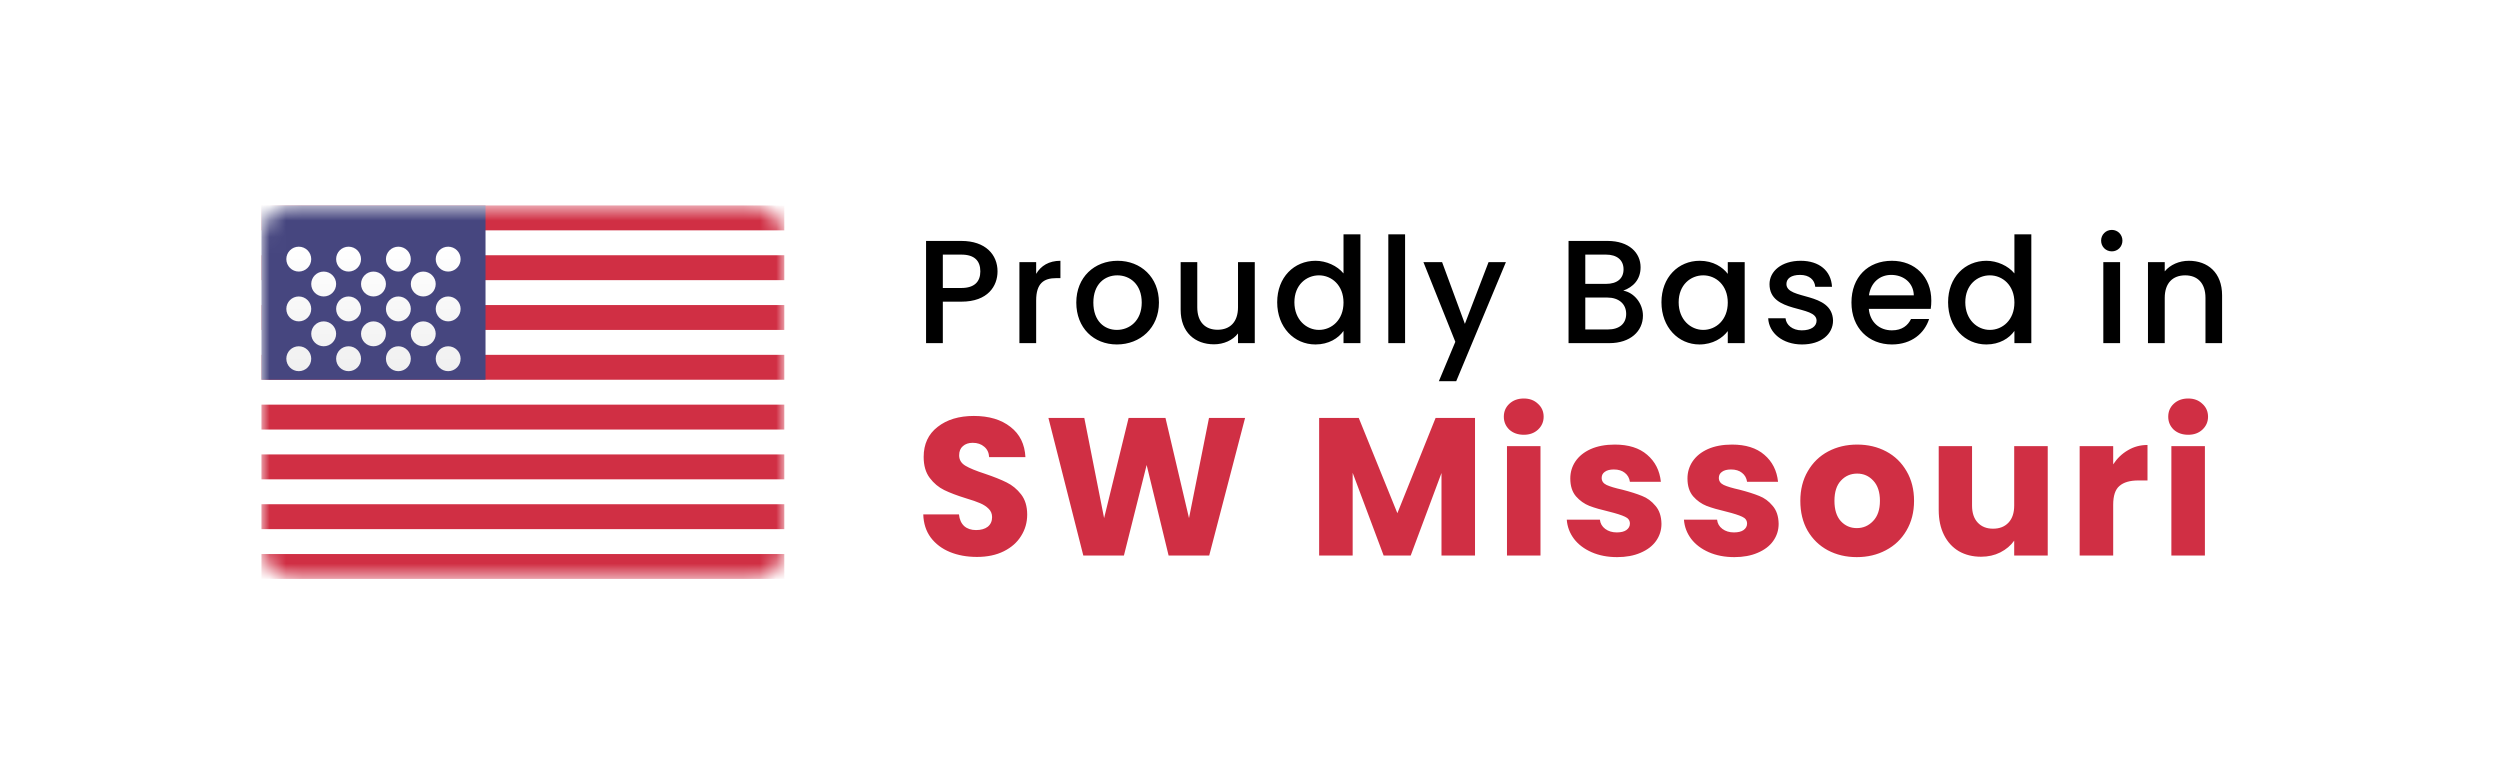
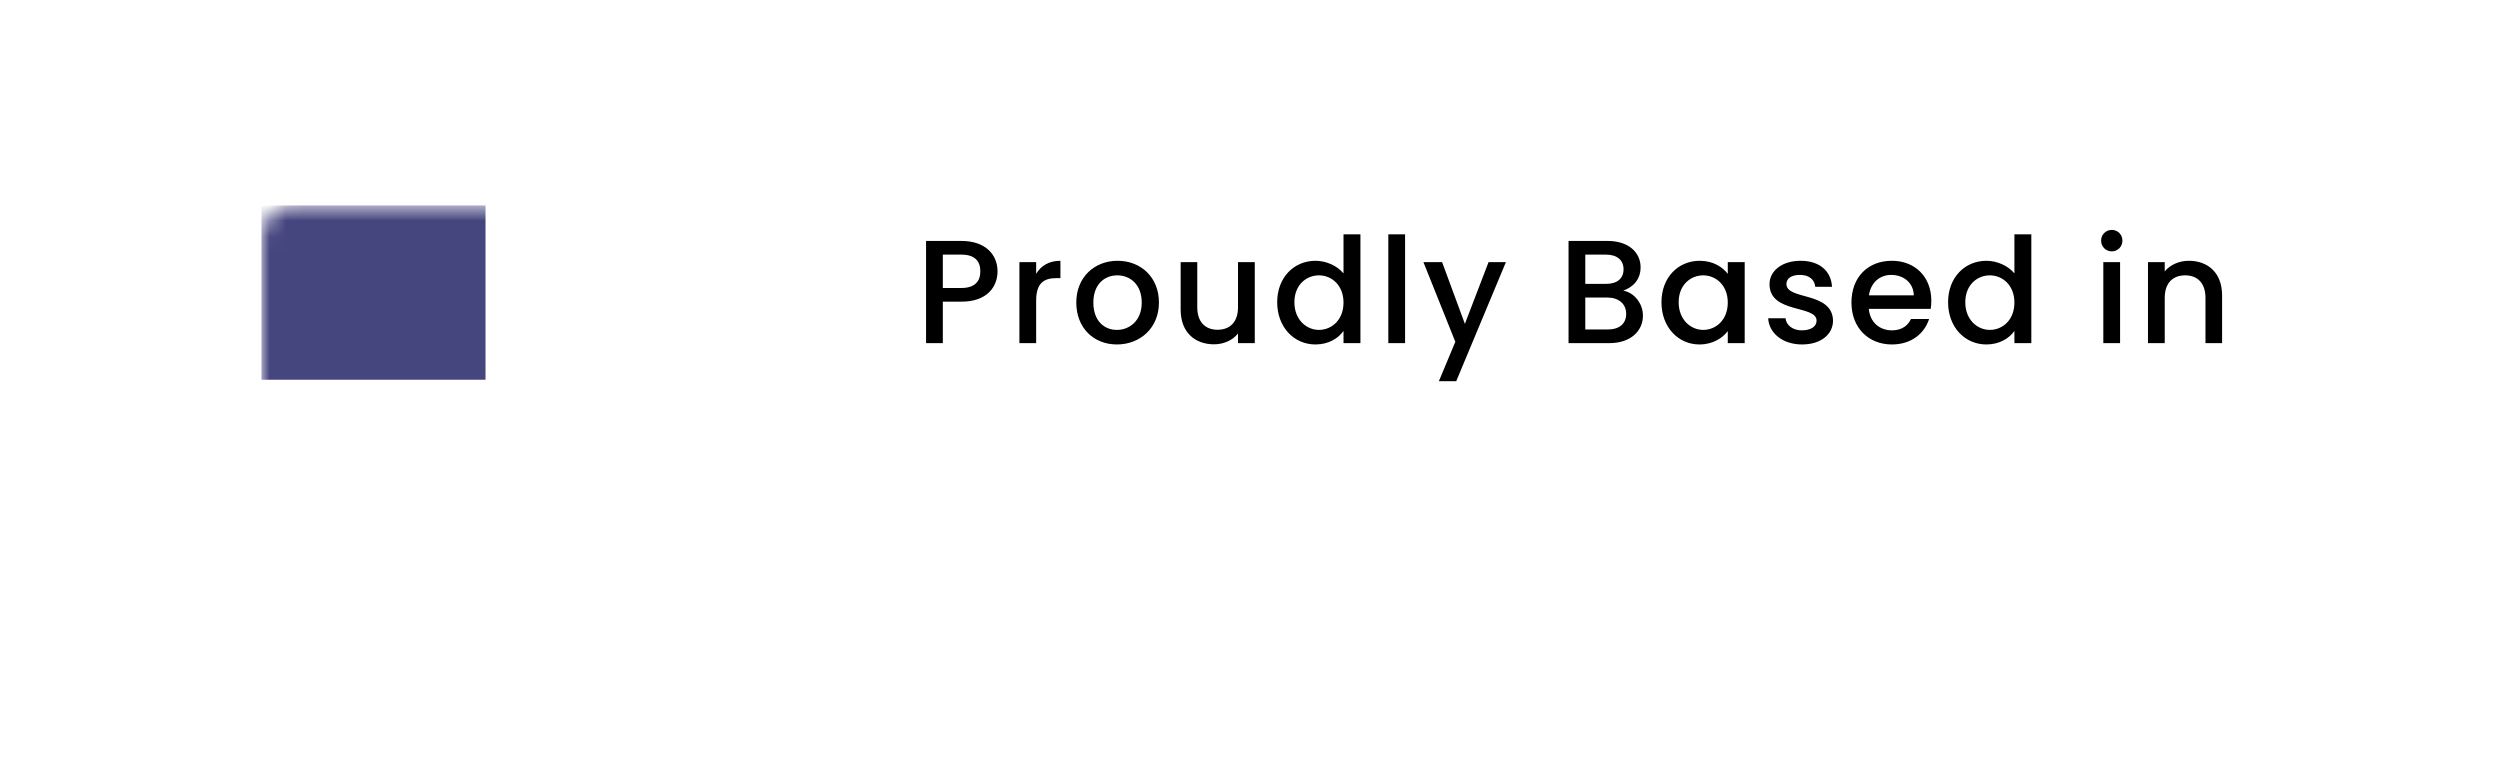
<svg xmlns="http://www.w3.org/2000/svg" width="153" height="48" viewBox="0 0 153 48" fill="none">
-   <rect width="153" height="48" rx="7" fill="white" />
  <rect x="16" y="12.573" width="32" height="22.857" rx="2" fill="white" />
  <mask id="mask0_2663_6272" style="mask-type:alpha" maskUnits="userSpaceOnUse" x="16" y="12" width="32" height="24">
    <rect x="16" y="12.573" width="32" height="22.857" rx="2" fill="white" />
  </mask>
  <g mask="url(#mask0_2663_6272)">
-     <path fill-rule="evenodd" clip-rule="evenodd" d="M48 12.573H16V14.097H48V12.573ZM48 15.621H16V17.145H48V15.621ZM16 18.669H48V20.192H16V18.669ZM48 21.716H16V23.24H48V21.716ZM16 24.764H48V26.288H16V24.764ZM48 27.811H16V29.335H48V27.811ZM16 30.859H48V32.383H16V30.859ZM48 33.907H16V35.43H48V33.907Z" fill="#D02F44" />
    <rect x="16" y="12.573" width="13.714" height="10.667" fill="#46467F" />
    <g filter="url(#filter0_d_2663_6272)">
-       <path fill-rule="evenodd" clip-rule="evenodd" d="M19.047 14.859C19.047 15.279 18.706 15.62 18.285 15.62C17.865 15.62 17.523 15.279 17.523 14.859C17.523 14.438 17.865 14.097 18.285 14.097C18.706 14.097 19.047 14.438 19.047 14.859ZM22.095 14.859C22.095 15.279 21.754 15.62 21.333 15.62C20.912 15.62 20.571 15.279 20.571 14.859C20.571 14.438 20.912 14.097 21.333 14.097C21.754 14.097 22.095 14.438 22.095 14.859ZM24.381 15.62C24.801 15.62 25.142 15.279 25.142 14.859C25.142 14.438 24.801 14.097 24.381 14.097C23.96 14.097 23.619 14.438 23.619 14.859C23.619 15.279 23.96 15.62 24.381 15.62ZM28.19 14.859C28.19 15.279 27.849 15.62 27.428 15.62C27.007 15.62 26.666 15.279 26.666 14.859C26.666 14.438 27.007 14.097 27.428 14.097C27.849 14.097 28.19 14.438 28.19 14.859ZM19.809 17.144C20.23 17.144 20.571 16.803 20.571 16.382C20.571 15.962 20.23 15.62 19.809 15.62C19.388 15.62 19.047 15.962 19.047 16.382C19.047 16.803 19.388 17.144 19.809 17.144ZM23.619 16.382C23.619 16.803 23.278 17.144 22.857 17.144C22.436 17.144 22.095 16.803 22.095 16.382C22.095 15.962 22.436 15.62 22.857 15.62C23.278 15.62 23.619 15.962 23.619 16.382ZM25.904 17.144C26.325 17.144 26.666 16.803 26.666 16.382C26.666 15.962 26.325 15.62 25.904 15.62C25.484 15.62 25.142 15.962 25.142 16.382C25.142 16.803 25.484 17.144 25.904 17.144ZM28.19 17.906C28.19 18.327 27.849 18.668 27.428 18.668C27.007 18.668 26.666 18.327 26.666 17.906C26.666 17.485 27.007 17.144 27.428 17.144C27.849 17.144 28.19 17.485 28.19 17.906ZM24.381 18.668C24.801 18.668 25.142 18.327 25.142 17.906C25.142 17.485 24.801 17.144 24.381 17.144C23.96 17.144 23.619 17.485 23.619 17.906C23.619 18.327 23.96 18.668 24.381 18.668ZM22.095 17.906C22.095 18.327 21.754 18.668 21.333 18.668C20.912 18.668 20.571 18.327 20.571 17.906C20.571 17.485 20.912 17.144 21.333 17.144C21.754 17.144 22.095 17.485 22.095 17.906ZM18.285 18.668C18.706 18.668 19.047 18.327 19.047 17.906C19.047 17.485 18.706 17.144 18.285 17.144C17.865 17.144 17.523 17.485 17.523 17.906C17.523 18.327 17.865 18.668 18.285 18.668ZM20.571 19.43C20.571 19.851 20.23 20.192 19.809 20.192C19.388 20.192 19.047 19.851 19.047 19.43C19.047 19.009 19.388 18.668 19.809 18.668C20.23 18.668 20.571 19.009 20.571 19.43ZM22.857 20.192C23.278 20.192 23.619 19.851 23.619 19.43C23.619 19.009 23.278 18.668 22.857 18.668C22.436 18.668 22.095 19.009 22.095 19.43C22.095 19.851 22.436 20.192 22.857 20.192ZM26.666 19.43C26.666 19.851 26.325 20.192 25.904 20.192C25.484 20.192 25.142 19.851 25.142 19.43C25.142 19.009 25.484 18.668 25.904 18.668C26.325 18.668 26.666 19.009 26.666 19.43ZM27.428 21.716C27.849 21.716 28.19 21.375 28.19 20.954C28.19 20.533 27.849 20.192 27.428 20.192C27.007 20.192 26.666 20.533 26.666 20.954C26.666 21.375 27.007 21.716 27.428 21.716ZM25.142 20.954C25.142 21.375 24.801 21.716 24.381 21.716C23.96 21.716 23.619 21.375 23.619 20.954C23.619 20.533 23.96 20.192 24.381 20.192C24.801 20.192 25.142 20.533 25.142 20.954ZM21.333 21.716C21.754 21.716 22.095 21.375 22.095 20.954C22.095 20.533 21.754 20.192 21.333 20.192C20.912 20.192 20.571 20.533 20.571 20.954C20.571 21.375 20.912 21.716 21.333 21.716ZM19.047 20.954C19.047 21.375 18.706 21.716 18.285 21.716C17.865 21.716 17.523 21.375 17.523 20.954C17.523 20.533 17.865 20.192 18.285 20.192C18.706 20.192 19.047 20.533 19.047 20.954Z" fill="url(#paint0_linear_2663_6272)" />
-     </g>
+       </g>
  </g>
  <path d="M57.701 17.625V15.582H58.835C59.636 15.582 59.996 15.96 59.996 16.608C59.996 17.238 59.636 17.625 58.835 17.625H57.701ZM61.049 16.608C61.049 15.591 60.32 14.745 58.835 14.745H56.675V21H57.701V18.462H58.835C60.464 18.462 61.049 17.499 61.049 16.608ZM63.413 18.39C63.413 17.337 63.882 17.022 64.638 17.022H64.898V15.96C64.197 15.96 63.702 16.266 63.413 16.761V16.041H62.388V21H63.413V18.39ZM70.927 18.516C70.927 16.959 69.811 15.96 68.398 15.96C66.985 15.96 65.869 16.959 65.869 18.516C65.869 20.073 66.94 21.081 68.353 21.081C69.775 21.081 70.927 20.073 70.927 18.516ZM66.913 18.516C66.913 17.391 67.606 16.851 68.38 16.851C69.145 16.851 69.874 17.391 69.874 18.516C69.874 19.641 69.118 20.19 68.353 20.19C67.579 20.19 66.913 19.641 66.913 18.516ZM76.792 16.041H75.766V18.804C75.766 19.713 75.271 20.181 74.515 20.181C73.768 20.181 73.273 19.713 73.273 18.804V16.041H72.256V18.957C72.256 20.343 73.138 21.072 74.299 21.072C74.884 21.072 75.442 20.829 75.766 20.406V21H76.792V16.041ZM78.164 18.498C78.164 20.028 79.199 21.081 80.504 21.081C81.314 21.081 81.908 20.703 82.223 20.253V21H83.258V14.34H82.223V16.734C81.845 16.266 81.161 15.96 80.513 15.96C79.199 15.96 78.164 16.968 78.164 18.498ZM82.223 18.516C82.223 19.587 81.494 20.19 80.72 20.19C79.955 20.19 79.217 19.569 79.217 18.498C79.217 17.427 79.955 16.851 80.72 16.851C81.494 16.851 82.223 17.454 82.223 18.516ZM84.965 21H85.991V14.34H84.965V21ZM89.651 19.821L88.256 16.041H87.113L89.066 20.919L88.058 23.331H89.12L92.162 16.041H91.1L89.651 19.821ZM99.522 19.209C99.522 19.812 99.1 20.163 98.406 20.163H97.02V18.21H98.371C99.055 18.21 99.522 18.588 99.522 19.209ZM99.361 16.482C99.361 17.058 98.956 17.373 98.29 17.373H97.02V15.582H98.29C98.956 15.582 99.361 15.915 99.361 16.482ZM100.548 19.317C100.548 18.57 100.008 17.904 99.343 17.787C99.945 17.571 100.404 17.112 100.404 16.356C100.404 15.474 99.703 14.745 98.379 14.745H95.995V21H98.496C99.775 21 100.548 20.271 100.548 19.317ZM101.681 18.498C101.681 20.028 102.716 21.081 104.003 21.081C104.831 21.081 105.425 20.685 105.74 20.262V21H106.775V16.041H105.74V16.761C105.434 16.356 104.858 15.96 104.021 15.96C102.716 15.96 101.681 16.968 101.681 18.498ZM105.74 18.516C105.74 19.587 105.011 20.19 104.237 20.19C103.472 20.19 102.734 19.569 102.734 18.498C102.734 17.427 103.472 16.851 104.237 16.851C105.011 16.851 105.74 17.454 105.74 18.516ZM112.182 19.614C112.128 17.823 109.329 18.381 109.329 17.382C109.329 17.049 109.617 16.824 110.166 16.824C110.724 16.824 111.057 17.121 111.093 17.553H112.119C112.065 16.563 111.327 15.96 110.202 15.96C109.032 15.96 108.294 16.599 108.294 17.391C108.294 19.209 111.174 18.651 111.174 19.623C111.174 19.965 110.859 20.217 110.265 20.217C109.698 20.217 109.311 19.884 109.275 19.479H108.213C108.258 20.379 109.095 21.081 110.283 21.081C111.453 21.081 112.182 20.451 112.182 19.614ZM115.739 16.824C116.504 16.824 117.107 17.31 117.125 18.075H114.38C114.488 17.292 115.046 16.824 115.739 16.824ZM118.061 19.524H116.954C116.765 19.911 116.414 20.217 115.784 20.217C115.028 20.217 114.443 19.722 114.371 18.903H118.16C118.187 18.732 118.196 18.57 118.196 18.399C118.196 16.941 117.197 15.96 115.784 15.96C114.317 15.96 113.309 16.959 113.309 18.516C113.309 20.073 114.362 21.081 115.784 21.081C116.999 21.081 117.782 20.388 118.061 19.524ZM119.223 18.498C119.223 20.028 120.258 21.081 121.563 21.081C122.373 21.081 122.967 20.703 123.282 20.253V21H124.317V14.34H123.282V16.734C122.904 16.266 122.22 15.96 121.572 15.96C120.258 15.96 119.223 16.968 119.223 18.498ZM123.282 18.516C123.282 19.587 122.553 20.19 121.779 20.19C121.014 20.19 120.276 19.569 120.276 18.498C120.276 17.427 121.014 16.851 121.779 16.851C122.553 16.851 123.282 17.454 123.282 18.516ZM128.723 21H129.749V16.041H128.723V21ZM129.245 15.384C129.605 15.384 129.893 15.096 129.893 14.727C129.893 14.358 129.605 14.07 129.245 14.07C128.876 14.07 128.588 14.358 128.588 14.727C128.588 15.096 128.876 15.384 129.245 15.384ZM134.975 21H135.992V18.075C135.992 16.689 135.119 15.96 133.958 15.96C133.364 15.96 132.815 16.203 132.482 16.608V16.041H131.456V21H132.482V18.228C132.482 17.319 132.977 16.851 133.733 16.851C134.48 16.851 134.975 17.319 134.975 18.228V21Z" fill="black" />
-   <path d="M59.792 34.084C59.176 34.084 58.624 33.984 58.136 33.784C57.648 33.584 57.256 33.288 56.96 32.896C56.672 32.504 56.52 32.032 56.504 31.48H58.688C58.72 31.792 58.828 32.032 59.012 32.2C59.196 32.36 59.436 32.44 59.732 32.44C60.036 32.44 60.276 32.372 60.452 32.236C60.628 32.092 60.716 31.896 60.716 31.648C60.716 31.44 60.644 31.268 60.5 31.132C60.364 30.996 60.192 30.884 59.984 30.796C59.784 30.708 59.496 30.608 59.12 30.496C58.576 30.328 58.132 30.16 57.788 29.992C57.444 29.824 57.148 29.576 56.9 29.248C56.652 28.92 56.528 28.492 56.528 27.964C56.528 27.18 56.812 26.568 57.38 26.128C57.948 25.68 58.688 25.456 59.6 25.456C60.528 25.456 61.276 25.68 61.844 26.128C62.412 26.568 62.716 27.184 62.756 27.976H60.536C60.52 27.704 60.42 27.492 60.236 27.34C60.052 27.18 59.816 27.1 59.528 27.1C59.28 27.1 59.08 27.168 58.928 27.304C58.776 27.432 58.7 27.62 58.7 27.868C58.7 28.14 58.828 28.352 59.084 28.504C59.34 28.656 59.74 28.82 60.284 28.996C60.828 29.18 61.268 29.356 61.604 29.524C61.948 29.692 62.244 29.936 62.492 30.256C62.74 30.576 62.864 30.988 62.864 31.492C62.864 31.972 62.74 32.408 62.492 32.8C62.252 33.192 61.9 33.504 61.436 33.736C60.972 33.968 60.424 34.084 59.792 34.084ZM76.199 25.576L74.003 34H71.519L70.175 28.456L68.783 34H66.299L64.163 25.576H66.359L67.571 31.708L69.071 25.576H71.327L72.767 31.708L73.991 25.576H76.199ZM90.271 25.576V34H88.219V28.948L86.335 34H84.679L82.783 28.936V34H80.731V25.576H83.155L85.519 31.408L87.859 25.576H90.271ZM93.258 26.608C92.898 26.608 92.603 26.504 92.371 26.296C92.147 26.08 92.034 25.816 92.034 25.504C92.034 25.184 92.147 24.92 92.371 24.712C92.603 24.496 92.898 24.388 93.258 24.388C93.611 24.388 93.898 24.496 94.123 24.712C94.355 24.92 94.471 25.184 94.471 25.504C94.471 25.816 94.355 26.08 94.123 26.296C93.898 26.504 93.611 26.608 93.258 26.608ZM94.278 27.304V34H92.227V27.304H94.278ZM98.97 34.096C98.386 34.096 97.866 33.996 97.41 33.796C96.954 33.596 96.594 33.324 96.33 32.98C96.066 32.628 95.918 32.236 95.886 31.804H97.914C97.938 32.036 98.046 32.224 98.238 32.368C98.43 32.512 98.666 32.584 98.946 32.584C99.202 32.584 99.398 32.536 99.534 32.44C99.678 32.336 99.75 32.204 99.75 32.044C99.75 31.852 99.65 31.712 99.45 31.624C99.25 31.528 98.926 31.424 98.478 31.312C97.998 31.2 97.598 31.084 97.278 30.964C96.958 30.836 96.682 30.64 96.45 30.376C96.218 30.104 96.102 29.74 96.102 29.284C96.102 28.9 96.206 28.552 96.414 28.24C96.63 27.92 96.942 27.668 97.35 27.484C97.766 27.3 98.258 27.208 98.826 27.208C99.666 27.208 100.326 27.416 100.806 27.832C101.294 28.248 101.574 28.8 101.646 29.488H99.75C99.718 29.256 99.614 29.072 99.438 28.936C99.27 28.8 99.046 28.732 98.766 28.732C98.526 28.732 98.342 28.78 98.214 28.876C98.086 28.964 98.022 29.088 98.022 29.248C98.022 29.44 98.122 29.584 98.322 29.68C98.53 29.776 98.85 29.872 99.282 29.968C99.778 30.096 100.182 30.224 100.494 30.352C100.806 30.472 101.078 30.672 101.31 30.952C101.55 31.224 101.674 31.592 101.682 32.056C101.682 32.448 101.57 32.8 101.346 33.112C101.13 33.416 100.814 33.656 100.398 33.832C99.99 34.008 99.514 34.096 98.97 34.096ZM106.141 34.096C105.557 34.096 105.037 33.996 104.581 33.796C104.125 33.596 103.765 33.324 103.501 32.98C103.237 32.628 103.089 32.236 103.057 31.804H105.085C105.109 32.036 105.217 32.224 105.409 32.368C105.601 32.512 105.837 32.584 106.117 32.584C106.373 32.584 106.569 32.536 106.705 32.44C106.849 32.336 106.921 32.204 106.921 32.044C106.921 31.852 106.821 31.712 106.621 31.624C106.421 31.528 106.097 31.424 105.649 31.312C105.169 31.2 104.769 31.084 104.449 30.964C104.129 30.836 103.853 30.64 103.621 30.376C103.389 30.104 103.273 29.74 103.273 29.284C103.273 28.9 103.377 28.552 103.585 28.24C103.801 27.92 104.113 27.668 104.521 27.484C104.937 27.3 105.429 27.208 105.997 27.208C106.837 27.208 107.497 27.416 107.977 27.832C108.465 28.248 108.745 28.8 108.817 29.488H106.921C106.889 29.256 106.785 29.072 106.609 28.936C106.441 28.8 106.217 28.732 105.937 28.732C105.697 28.732 105.513 28.78 105.385 28.876C105.257 28.964 105.193 29.088 105.193 29.248C105.193 29.44 105.293 29.584 105.493 29.68C105.701 29.776 106.021 29.872 106.453 29.968C106.949 30.096 107.353 30.224 107.665 30.352C107.977 30.472 108.249 30.672 108.481 30.952C108.721 31.224 108.845 31.592 108.853 32.056C108.853 32.448 108.741 32.8 108.517 33.112C108.301 33.416 107.985 33.656 107.569 33.832C107.161 34.008 106.685 34.096 106.141 34.096ZM113.636 34.096C112.98 34.096 112.388 33.956 111.86 33.676C111.34 33.396 110.928 32.996 110.624 32.476C110.328 31.956 110.18 31.348 110.18 30.652C110.18 29.964 110.332 29.36 110.636 28.84C110.94 28.312 111.356 27.908 111.884 27.628C112.412 27.348 113.004 27.208 113.66 27.208C114.316 27.208 114.908 27.348 115.436 27.628C115.964 27.908 116.38 28.312 116.684 28.84C116.988 29.36 117.14 29.964 117.14 30.652C117.14 31.34 116.984 31.948 116.672 32.476C116.368 32.996 115.948 33.396 115.412 33.676C114.884 33.956 114.292 34.096 113.636 34.096ZM113.636 32.32C114.028 32.32 114.36 32.176 114.632 31.888C114.912 31.6 115.052 31.188 115.052 30.652C115.052 30.116 114.916 29.704 114.644 29.416C114.38 29.128 114.052 28.984 113.66 28.984C113.26 28.984 112.928 29.128 112.664 29.416C112.4 29.696 112.268 30.108 112.268 30.652C112.268 31.188 112.396 31.6 112.652 31.888C112.916 32.176 113.244 32.32 113.636 32.32ZM125.321 27.304V34H123.269V33.088C123.061 33.384 122.777 33.624 122.417 33.808C122.065 33.984 121.673 34.072 121.241 34.072C120.729 34.072 120.277 33.96 119.885 33.736C119.493 33.504 119.189 33.172 118.973 32.74C118.757 32.308 118.649 31.8 118.649 31.216V27.304H120.689V30.94C120.689 31.388 120.805 31.736 121.037 31.984C121.269 32.232 121.581 32.356 121.973 32.356C122.373 32.356 122.689 32.232 122.921 31.984C123.153 31.736 123.269 31.388 123.269 30.94V27.304H125.321ZM129.327 28.42C129.567 28.052 129.867 27.764 130.227 27.556C130.587 27.34 130.987 27.232 131.427 27.232V29.404H130.863C130.351 29.404 129.967 29.516 129.711 29.74C129.455 29.956 129.327 30.34 129.327 30.892V34H127.275V27.304H129.327V28.42ZM133.92 26.608C133.56 26.608 133.264 26.504 133.032 26.296C132.808 26.08 132.696 25.816 132.696 25.504C132.696 25.184 132.808 24.92 133.032 24.712C133.264 24.496 133.56 24.388 133.92 24.388C134.272 24.388 134.56 24.496 134.784 24.712C135.016 24.92 135.132 25.184 135.132 25.504C135.132 25.816 135.016 26.08 134.784 26.296C134.56 26.504 134.272 26.608 133.92 26.608ZM134.94 27.304V34H132.888V27.304H134.94Z" fill="#D02F44" />
  <defs>
    <filter id="filter0_d_2663_6272" x="17.523" y="14.097" width="10.668" height="8.619" filterUnits="userSpaceOnUse" color-interpolation-filters="sRGB">
      <feFlood flood-opacity="0" result="BackgroundImageFix" />
      <feColorMatrix in="SourceAlpha" type="matrix" values="0 0 0 0 0 0 0 0 0 0 0 0 0 0 0 0 0 0 127 0" result="hardAlpha" />
      <feOffset dy="1" />
      <feColorMatrix type="matrix" values="0 0 0 0 0 0 0 0 0 0 0 0 0 0 0 0 0 0 0.06 0" />
      <feBlend mode="normal" in2="BackgroundImageFix" result="effect1_dropShadow_2663_6272" />
      <feBlend mode="normal" in="SourceGraphic" in2="effect1_dropShadow_2663_6272" result="shape" />
    </filter>
    <linearGradient id="paint0_linear_2663_6272" x1="17.523" y1="14.097" x2="17.523" y2="21.716" gradientUnits="userSpaceOnUse">
      <stop stop-color="white" />
      <stop offset="1" stop-color="#F0F0F0" />
    </linearGradient>
  </defs>
</svg>